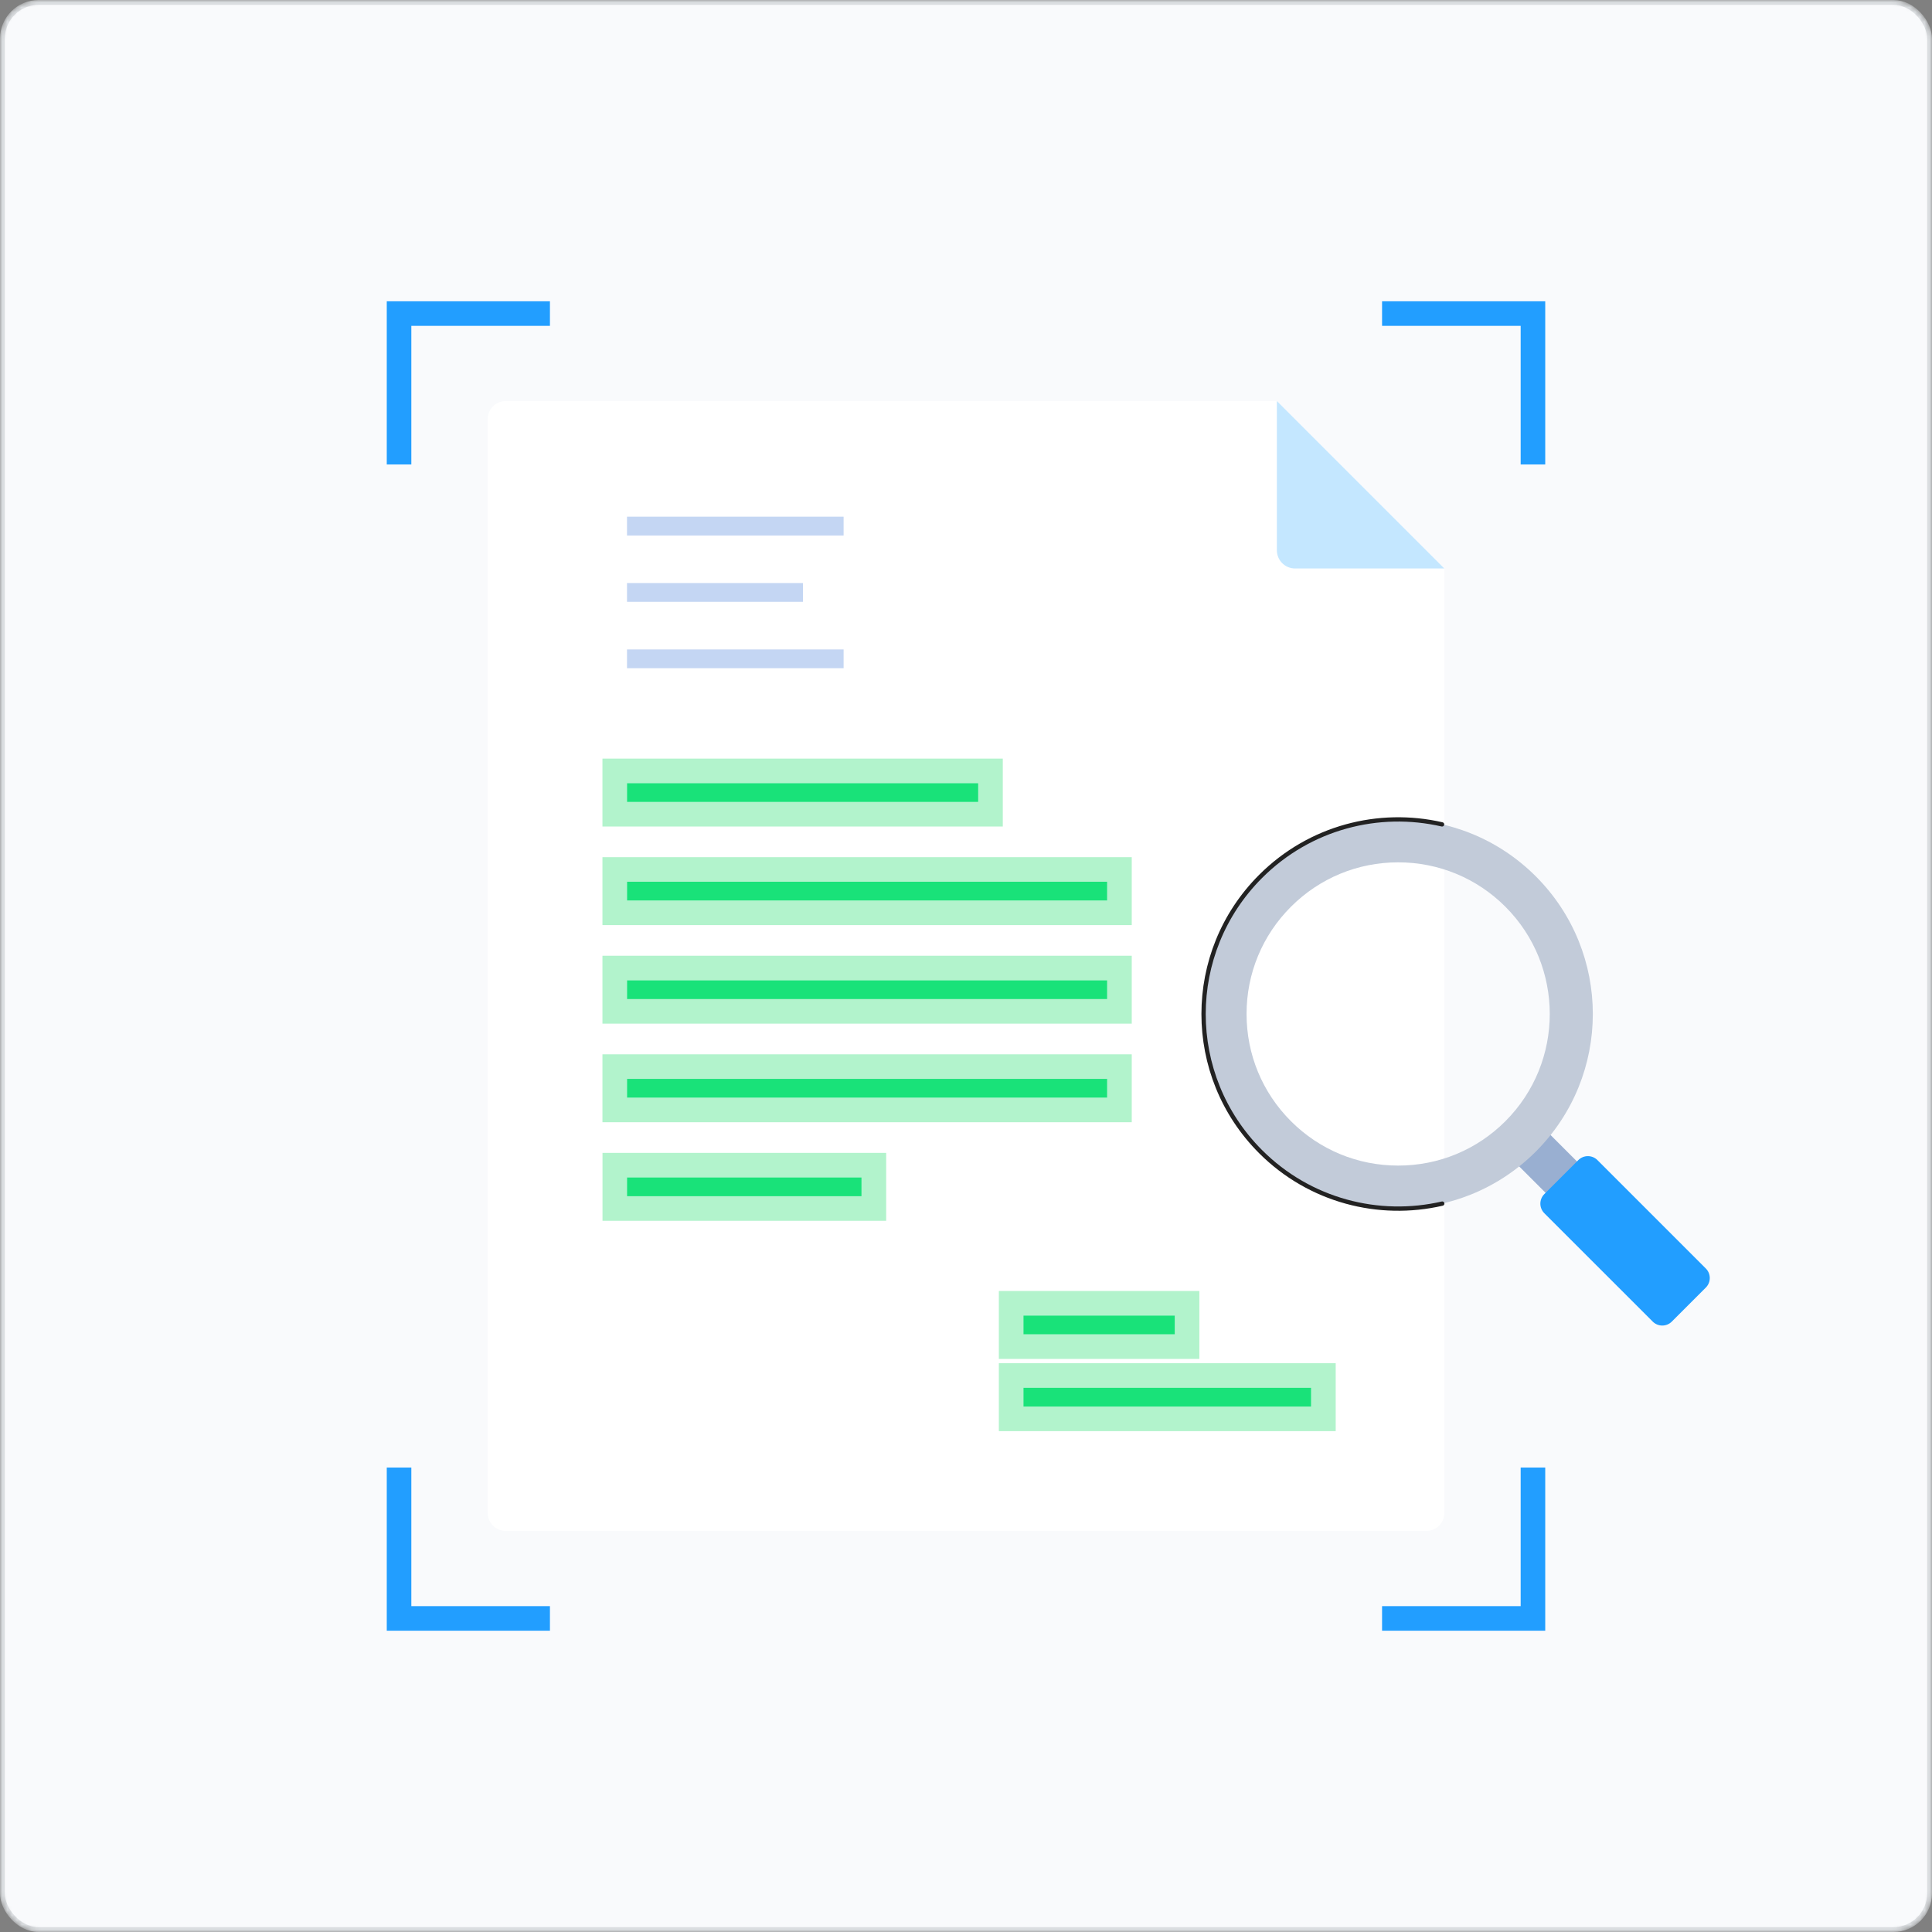
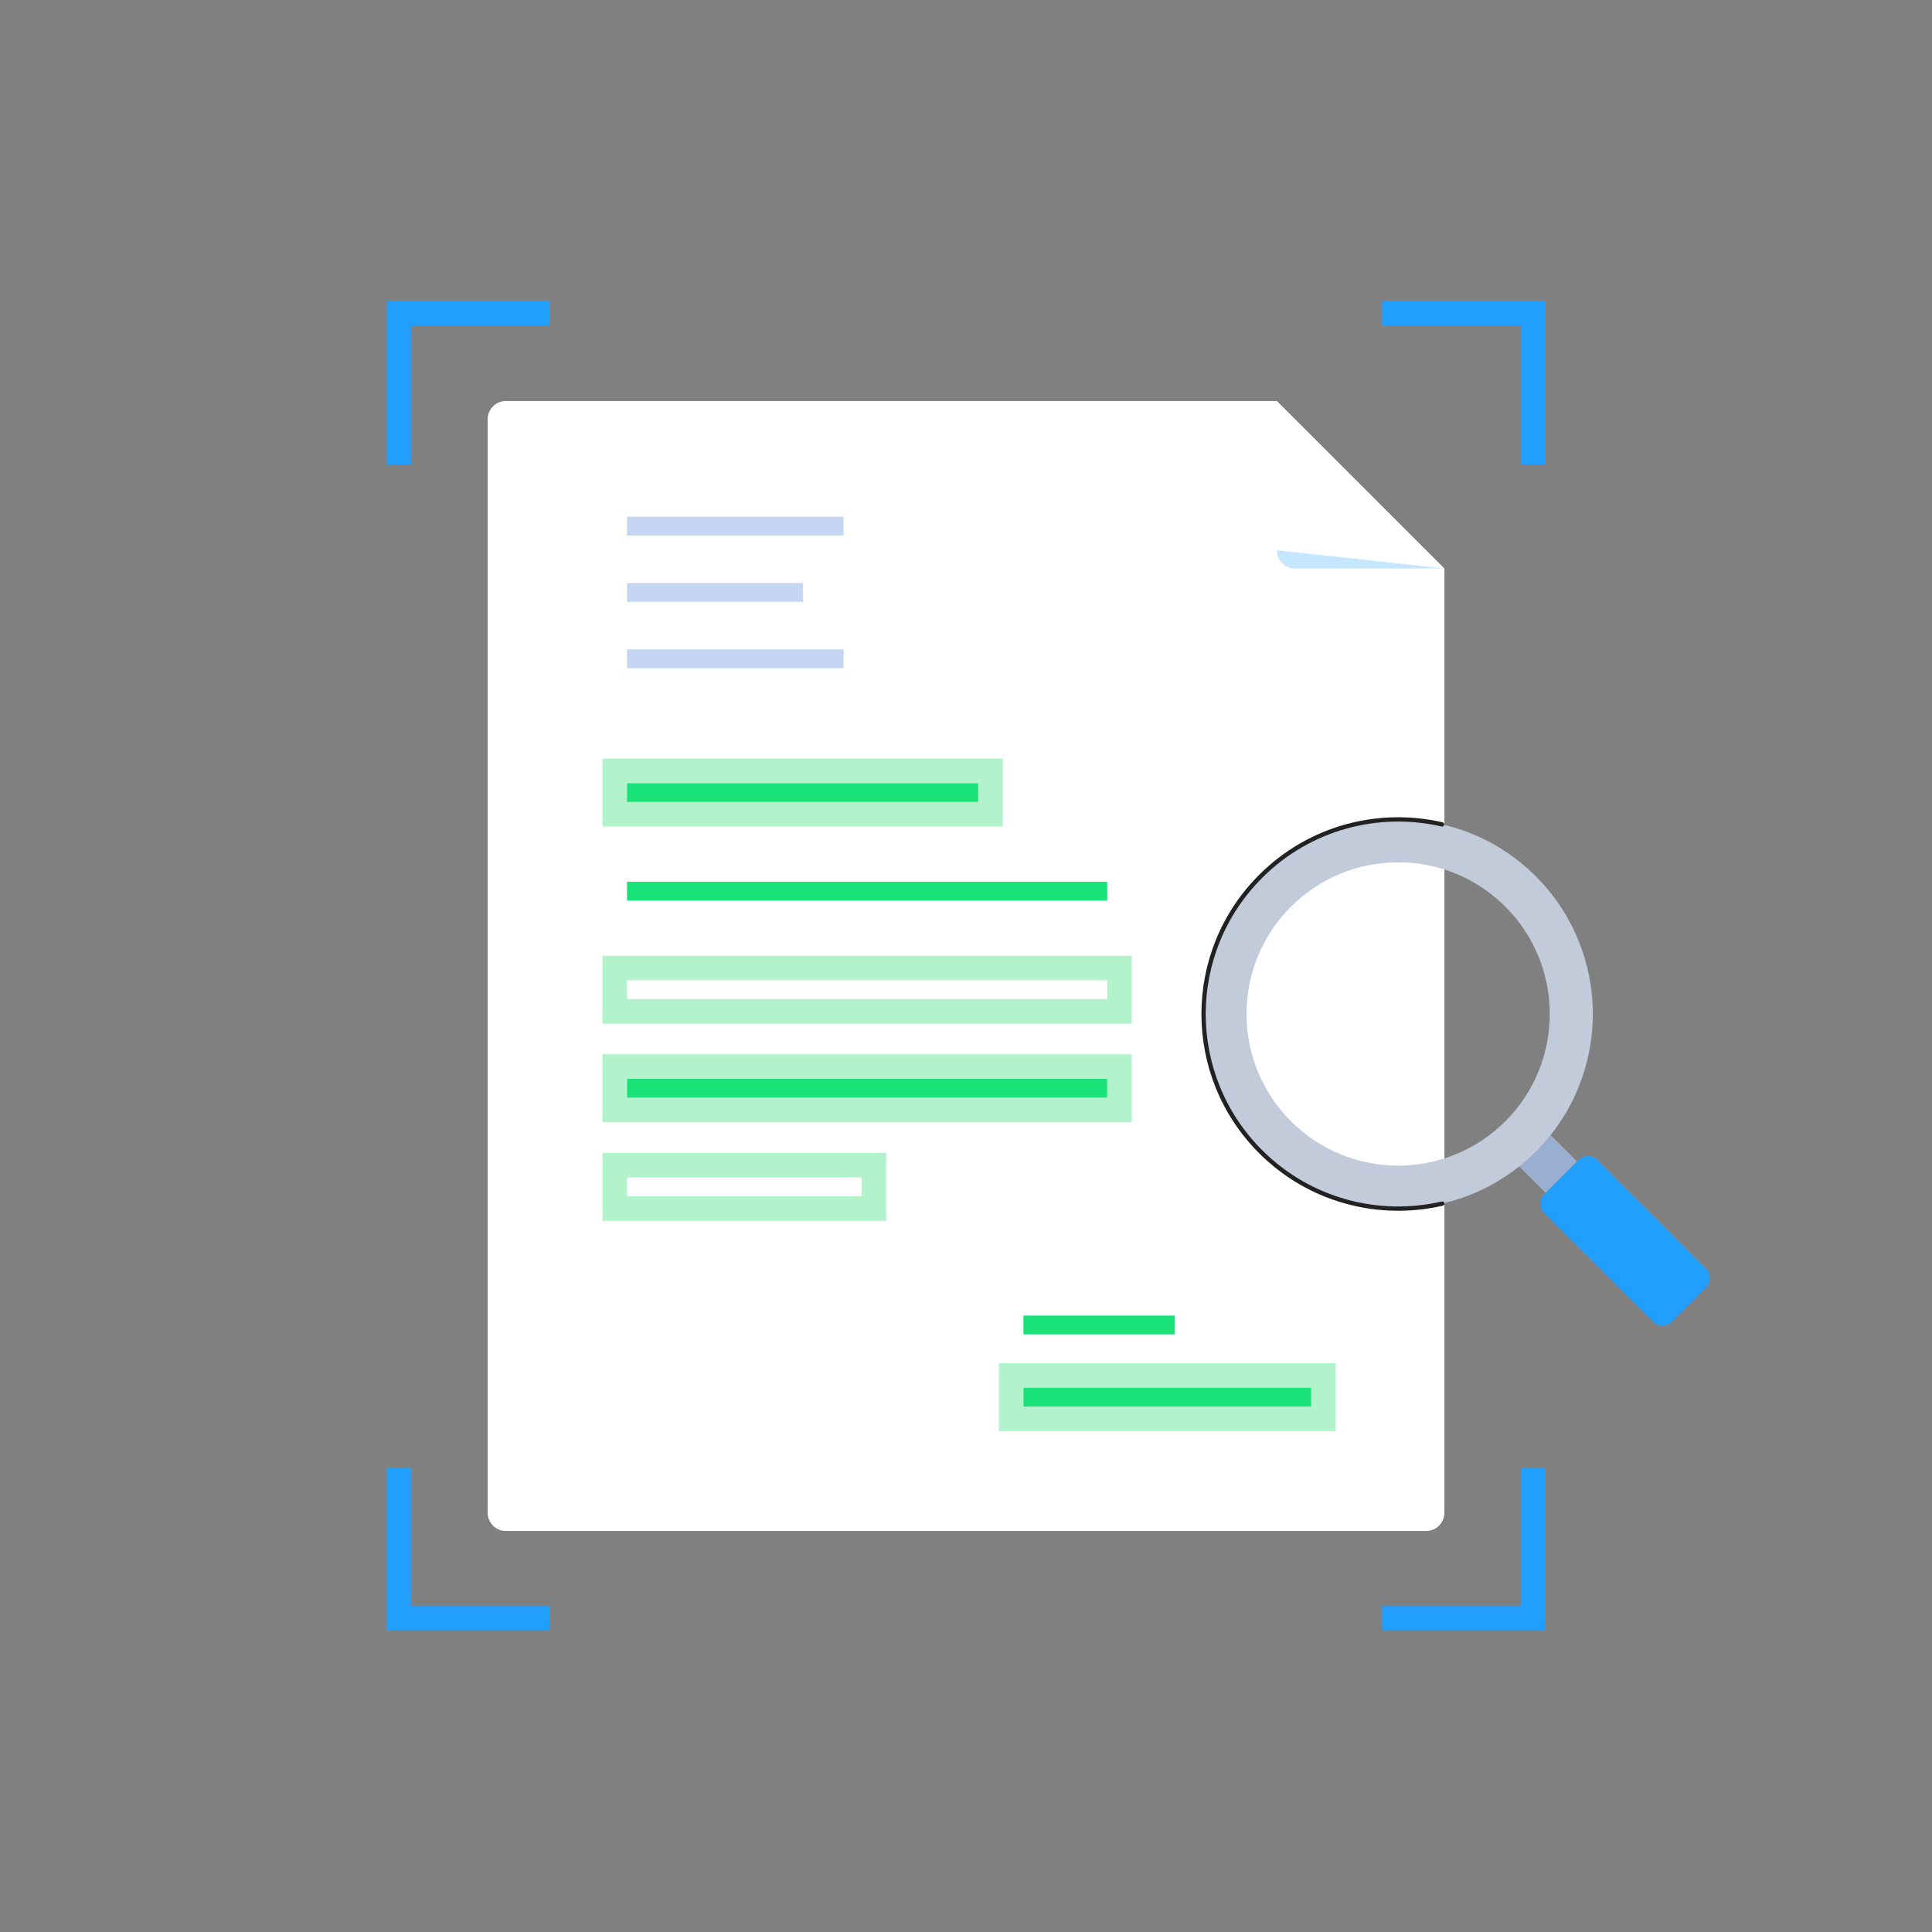
<svg xmlns="http://www.w3.org/2000/svg" width="400" height="400" viewBox="0 0 400 400" fill="none">
  <rect x="0" y="0" width="400" height="400" fill="#808080" stroke="none" />
  <mask id="mask0_650_28304" style="mask-type:alpha" maskUnits="userSpaceOnUse" x="0" y="0" width="400" height="400">
    <rect width="400" height="400" rx="8" fill="#ECF6FF" />
  </mask>
  <g mask="url(#mask0_650_28304)">
-     <rect x="0.5" y="0.5" width="399" height="399" rx="7.5" fill="#F9FAFC" stroke="#DBDEE1" />
    <path d="M295.258 316.973H104.743C102.658 316.973 100.967 315.282 100.967 313.197V86.802C100.967 84.716 102.658 83.025 104.743 83.025H264.374L299.047 117.698V313.197C299.047 315.282 297.356 316.973 295.27 316.973H295.258Z" fill="white" />
-     <path d="M299.034 117.698H268.137C266.052 117.698 264.361 116.007 264.361 113.922V83.025L299.034 117.698Z" fill="#C4E7FF" />
+     <path d="M299.034 117.698H268.137C266.052 117.698 264.361 116.007 264.361 113.922L299.034 117.698Z" fill="#C4E7FF" />
    <path d="M202.543 162.148V166.039H129.828V162.148H202.543ZM207.629 157.062H124.73V171.125H207.616V157.062H207.629Z" fill="#B2F3CC" />
-     <path d="M229.243 182.555V186.446H129.816V182.555H229.231M234.317 177.469H124.73V191.532H234.317V177.469Z" fill="#B2F3CC" />
    <path d="M229.243 202.962V206.852H129.816V202.962H229.231M234.317 197.876H124.73V211.938H234.317V197.876Z" fill="#B2F3CC" />
    <path d="M229.243 223.369V227.259H129.816V223.369H229.231M234.317 218.283H124.73V232.345H234.317V218.283Z" fill="#B2F3CC" />
    <path d="M178.385 243.777V247.667H129.828V243.777H178.385ZM183.471 238.691H124.742V252.753H183.471V238.691Z" fill="#B2F3CC" />
-     <path d="M243.229 272.371V276.262H211.888V272.371H243.229ZM248.315 267.286H206.802V281.348H248.315V267.286Z" fill="#B2F3CC" />
    <path d="M271.456 287.323V291.214H211.888V287.323H271.456ZM276.541 282.237H206.802V296.3H276.541V282.237Z" fill="#B2F3CC" />
    <path d="M202.53 162.147H129.815V166.038H202.53V162.147Z" fill="#19E279" />
    <path d="M174.66 134.456H129.815V138.346H174.66V134.456Z" fill="#C4D6F3" />
    <path d="M166.243 120.711H129.815V124.602H166.243V120.711Z" fill="#C4D6F3" />
    <path d="M174.66 106.979H129.815V110.87H174.66V106.979Z" fill="#C4D6F3" />
    <path d="M229.231 182.554H129.815V186.445H229.231V182.554Z" fill="#19E279" />
-     <path d="M229.231 202.962H129.815V206.853H229.231V202.962Z" fill="#19E279" />
    <path d="M229.231 223.369H129.815V227.26H229.231V223.369Z" fill="#19E279" />
-     <path d="M178.372 243.774H129.815V247.665H178.372V243.774Z" fill="#19E279" />
    <path d="M243.229 272.371H211.888V276.261H243.229V272.371Z" fill="#19E279" />
    <path d="M271.455 287.322H211.888V291.213H271.455V287.322Z" fill="#19E279" />
    <path d="M113.859 64.92H82.619V96.16" stroke="#229EFF" stroke-width="5.086" stroke-miterlimit="10" />
    <path d="M317.381 96.16V64.92H286.141" stroke="#229EFF" stroke-width="5.086" stroke-miterlimit="10" />
    <path d="M286.141 335.079H317.381V303.839" stroke="#229EFF" stroke-width="5.086" stroke-miterlimit="10" />
    <path d="M82.619 303.839V335.079H113.859" stroke="#229EFF" stroke-width="5.086" stroke-miterlimit="10" />
    <path d="M345.121 259.087L318.653 232.619L312.153 239.119L338.621 265.587L345.121 259.087Z" fill="#99AFD1" />
    <path d="M353.171 262.626L330.731 240.185C329.638 239.093 327.867 239.093 326.775 240.185L319.735 247.225C318.643 248.317 318.643 250.089 319.735 251.181L342.176 273.621C343.268 274.714 345.039 274.714 346.132 273.621L353.171 266.582C354.264 265.489 354.264 263.718 353.171 262.626Z" fill="#229EFF" />
    <path d="M289.479 178.538C297.858 178.538 305.754 181.806 311.679 187.731C323.923 199.975 323.923 219.886 311.679 232.13C305.754 238.055 297.871 241.322 289.479 241.322C281.087 241.322 273.204 238.055 267.279 232.13C261.354 226.205 258.087 218.322 258.087 209.93C258.087 201.539 261.354 193.655 267.279 187.731C273.204 181.806 281.087 178.538 289.479 178.538ZM289.479 169.638C279.167 169.638 268.856 173.566 260.986 181.437C245.245 197.177 245.245 222.683 260.986 238.423C268.856 246.294 279.167 250.223 289.479 250.223C299.79 250.223 310.102 246.294 317.972 238.423C333.713 222.683 333.713 197.177 317.972 181.437C310.102 173.566 299.79 169.638 289.479 169.638Z" fill="#C2CBD9" />
    <path d="M298.602 249.193C285.506 252.219 271.19 248.634 260.993 238.437C245.252 222.696 245.252 197.191 260.993 181.45C271.19 171.253 285.481 167.667 298.564 170.681" stroke="#222222" stroke-width="0.89" stroke-linecap="round" stroke-linejoin="round" />
  </g>
</svg>